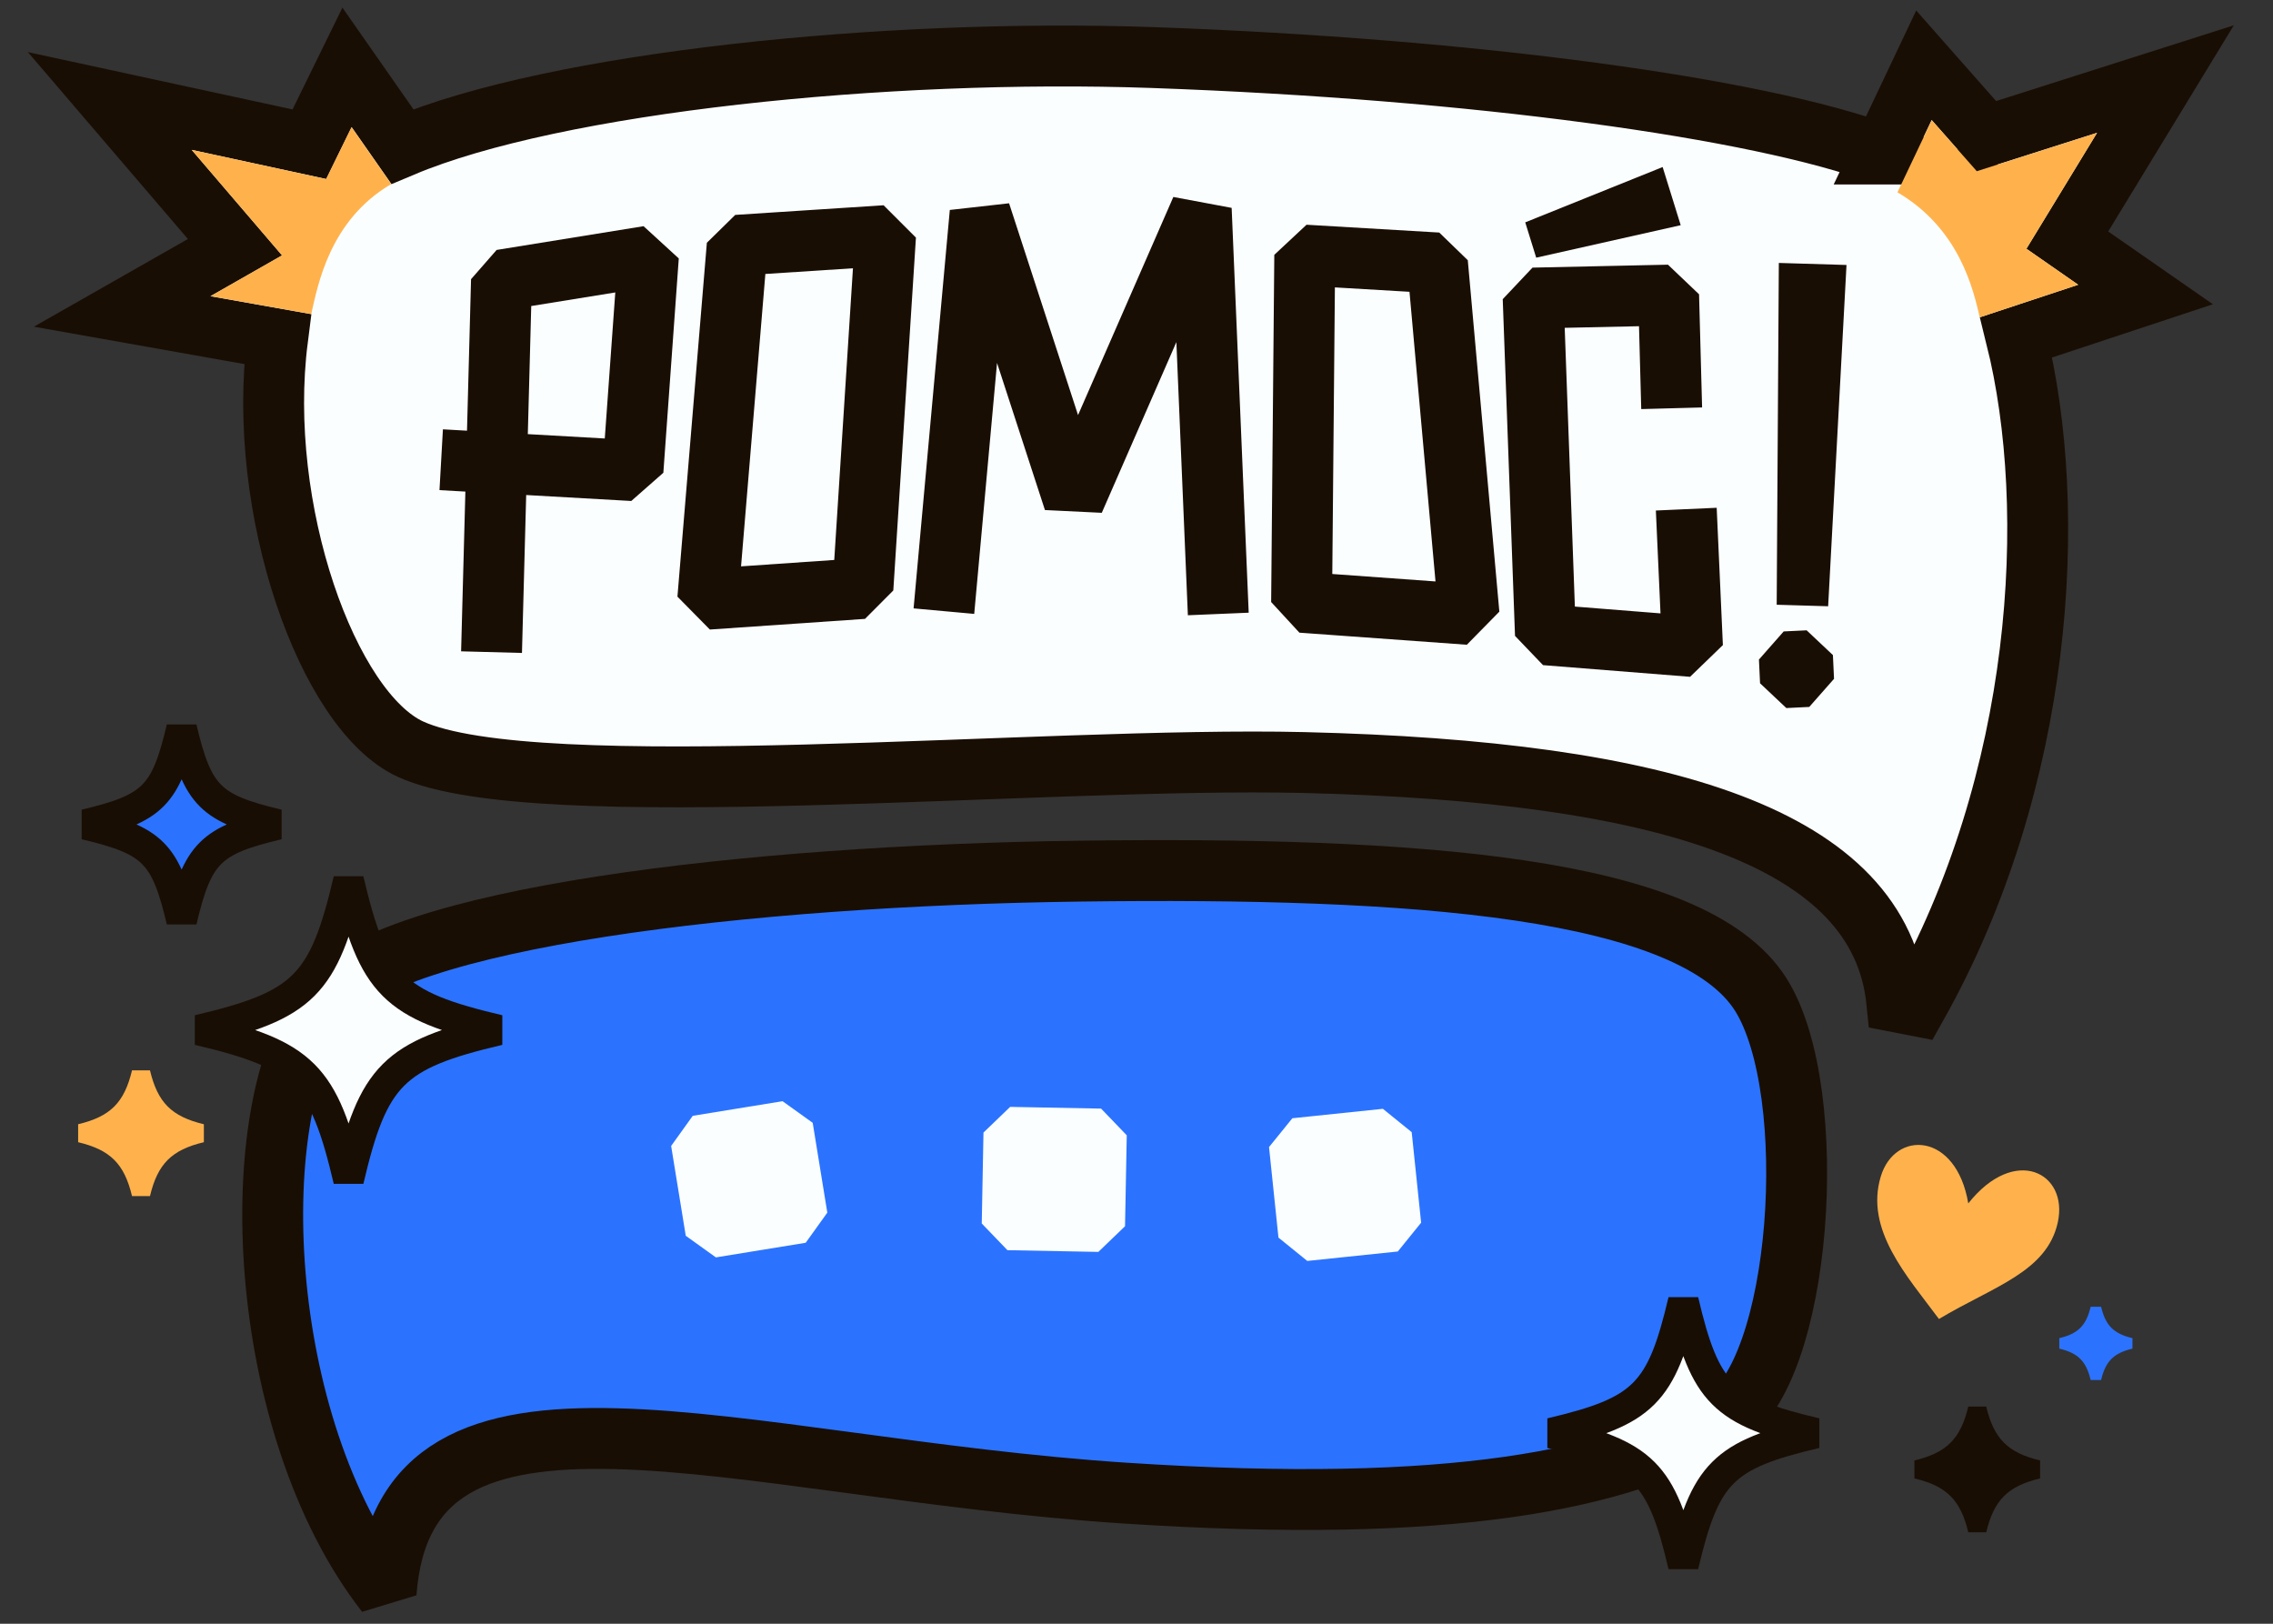
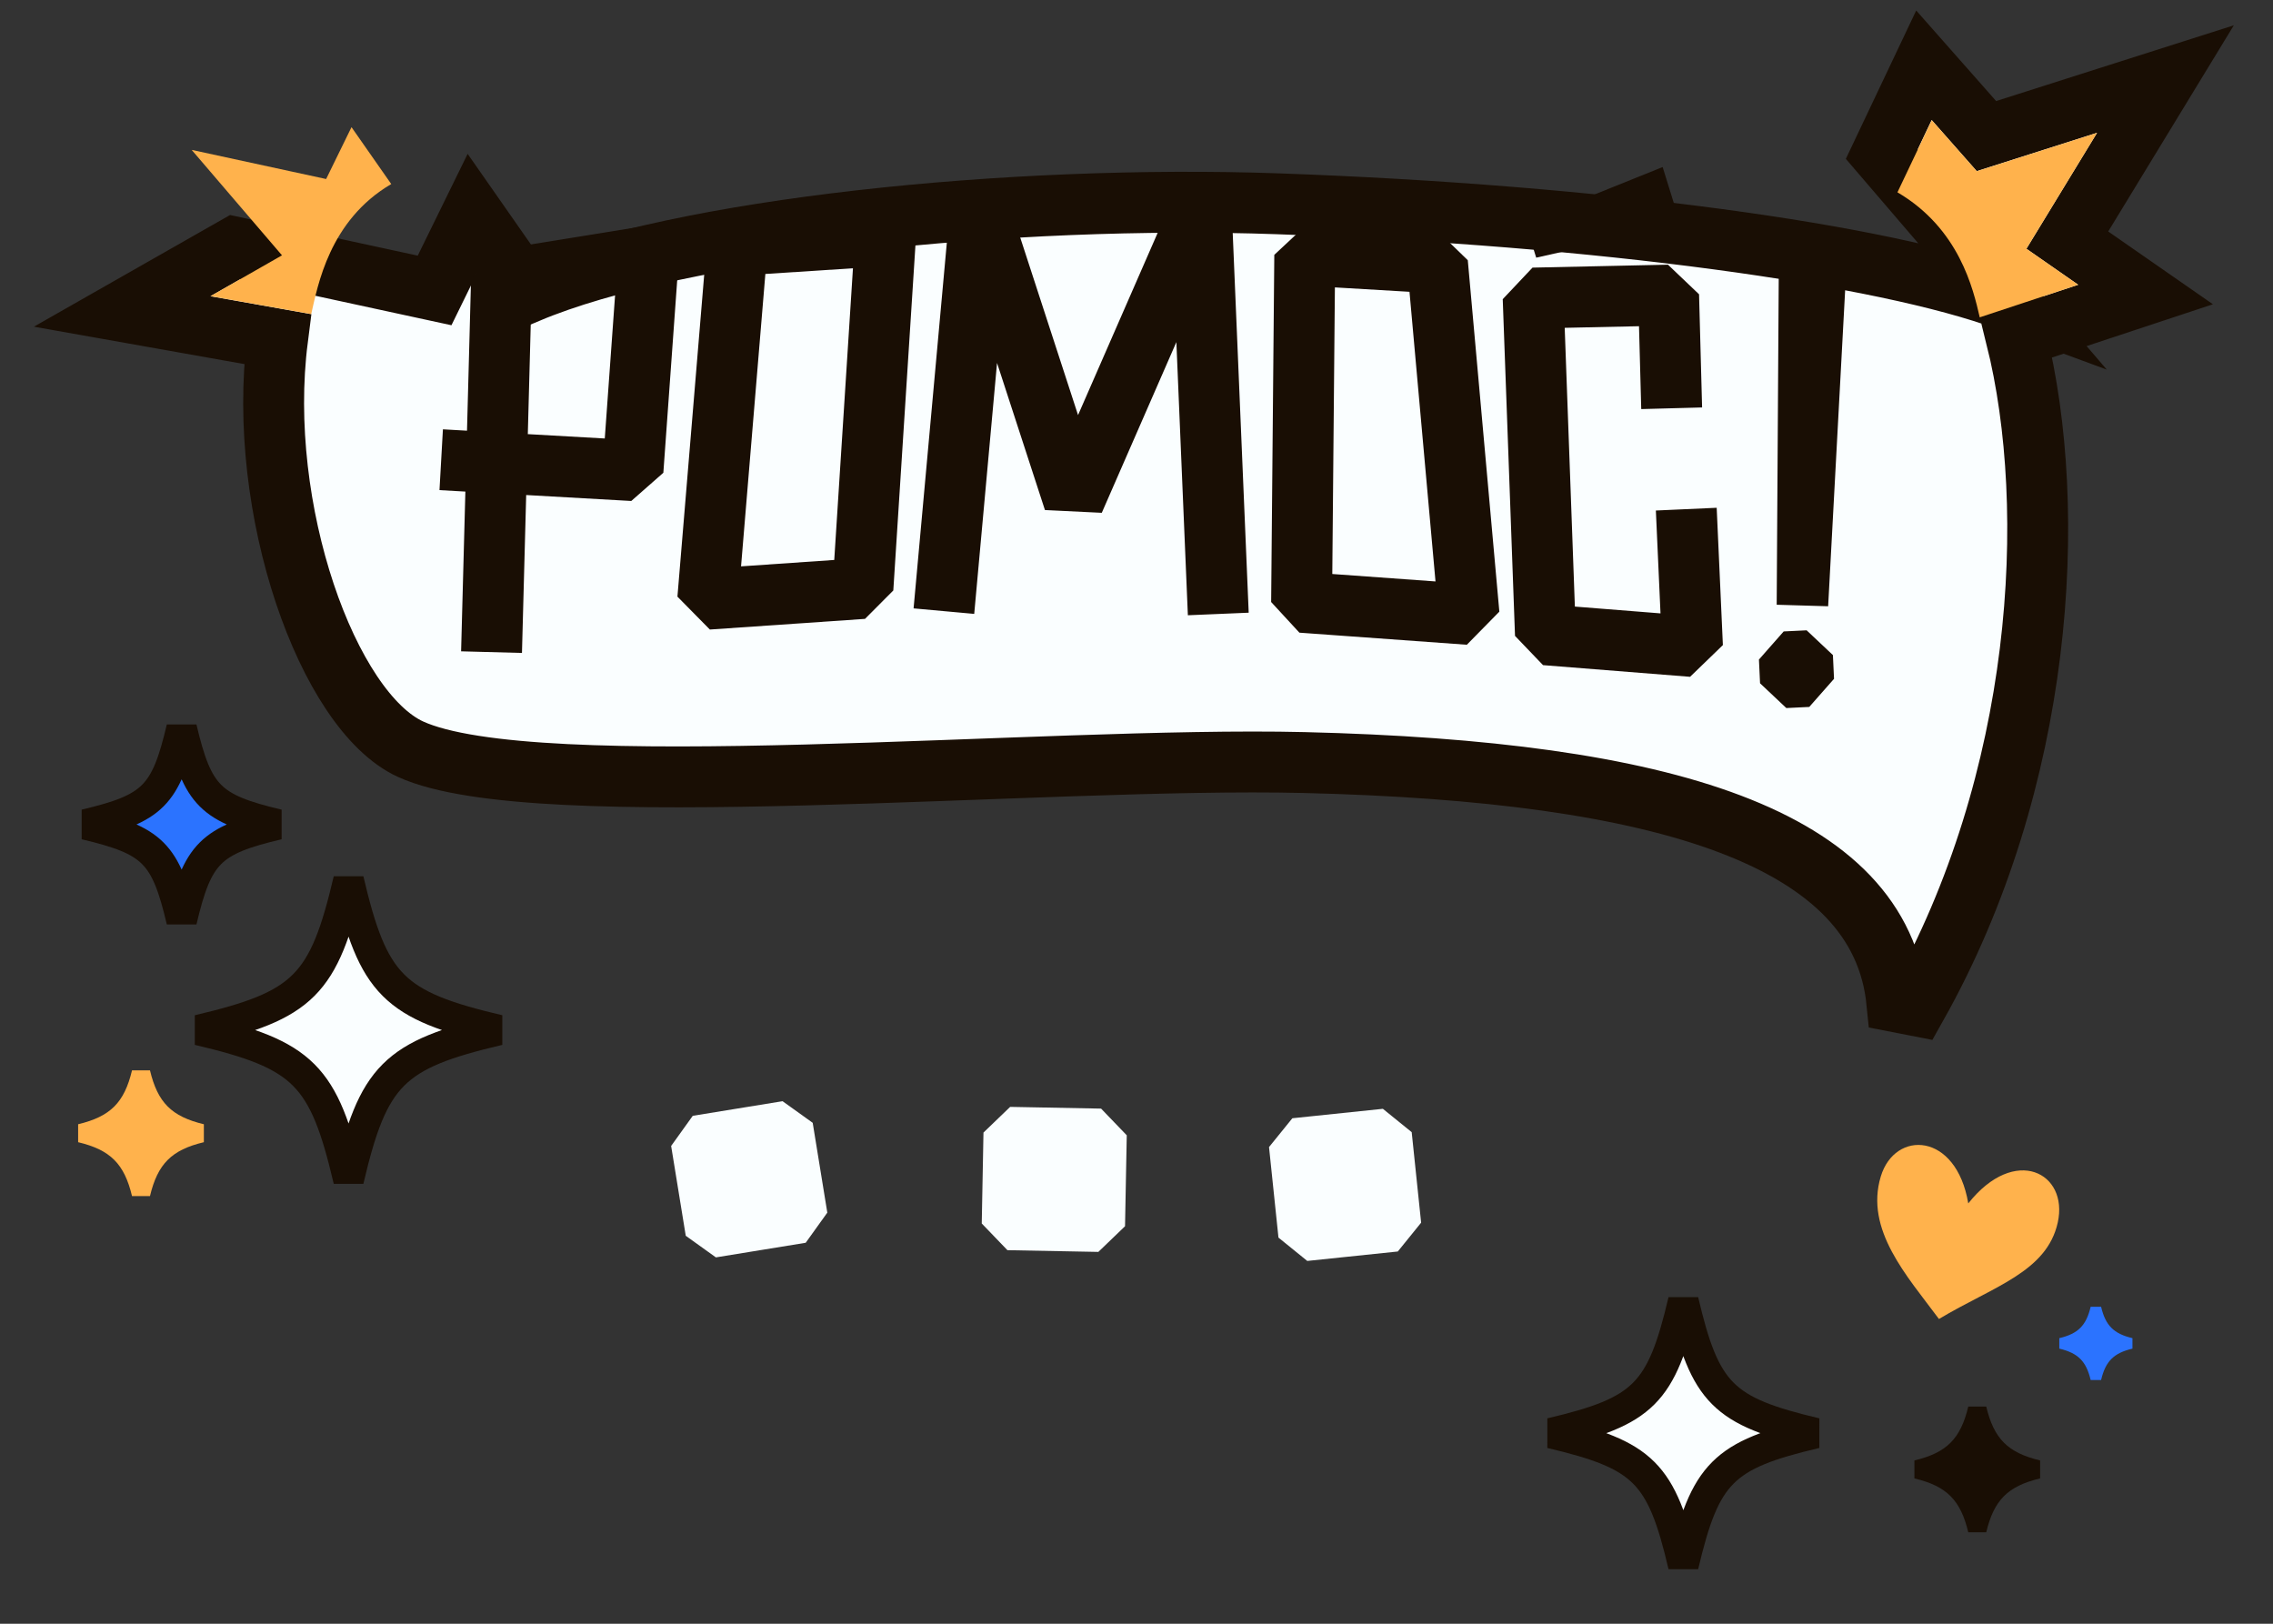
<svg xmlns="http://www.w3.org/2000/svg" id="Layer_1" data-name="Layer 1" viewBox="0 0 224 160">
  <rect x="0" y="0" width="224" height="160" fill="#333333" stroke="none" />
  <defs>
    <style>.cls-1{fill:none}.cls-1,.cls-4{stroke-linejoin:bevel;stroke:#190e04}.cls-1{stroke-width:6px}.cls-4{stroke-width:3px;fill:#fafeff}.cls-8{fill:#190e04}.cls-9{fill:#ffb24c}</style>
  </defs>
-   <path d="m185.45 15.18 4.15-8.75 6.16 6.98 17.64-5.62-9.67 15.87 7.71 5.36-12.75 4.22c4.25 17.07 2.67 43.68-9.81 65.87l-1.95-.38c-1.62-16.17-22.76-22.73-58.42-23.59-25.76-.62-75.74 4.32-88.06-1.32-8.17-3.75-15.23-23.69-13.1-40.41l-15.31-2.72 11.12-6.33L10.82 9.95l19.67 4.26 3.71-7.57 5.45 7.8c15.1-6.36 47.67-9.69 73.92-8.77 31.86 1.13 59.69 4.99 71.9 9.51Z" style="stroke-miterlimit:10;fill:#fafeff;stroke-width:6px;stroke:#190e04" />
-   <path d="M32.01 98.66c6.43-8.21 41.49-12.39 74.38-12.82s60.41 1.44 67.15 12.19c5.98 9.54 4.07 37.39-3.72 41.87-10.28 5.9-26.49 9.35-58.92 7.23-38.6-2.52-71.02-15.07-72.85 9.85-12.9-16.53-14.24-47.86-6.04-58.32Z" style="fill:#2b73ff;stroke-width:6px;stroke:#190e04;stroke-linejoin:bevel" />
+   <path d="m185.45 15.18 4.15-8.75 6.16 6.98 17.64-5.62-9.67 15.87 7.71 5.36-12.75 4.22c4.25 17.07 2.67 43.68-9.81 65.87l-1.95-.38c-1.62-16.17-22.76-22.73-58.42-23.59-25.76-.62-75.74 4.32-88.06-1.32-8.17-3.75-15.23-23.69-13.1-40.41l-15.31-2.72 11.12-6.33l19.67 4.26 3.71-7.57 5.45 7.8c15.1-6.36 47.67-9.69 73.92-8.77 31.86 1.13 59.69 4.99 71.9 9.51Z" style="stroke-miterlimit:10;fill:#fafeff;stroke-width:6px;stroke:#190e04" />
  <path d="m79.4 122.46-8.85 1.44-2.97-2.13-1.44-8.85 2.13-2.97 8.85-1.44 2.97 2.13 1.44 8.85-2.13 2.97Zm28.84.9-8.96-.17-2.53-2.63.17-8.96 2.63-2.53 8.96.17 2.53 2.63-.17 8.96-2.63 2.53Zm29.51-.04-8.92.93-2.84-2.3-.93-8.92 2.3-2.84 8.92-.93 2.84 2.3.93 8.92-2.3 2.84Z" style="fill:#fafeff" />
  <path d="M193.97 118.58c-1.19-7.05-7.23-7.25-8.62-2.66-1.6 5.27 2.61 9.84 5.73 14.05 5.36-3.21 10.63-4.62 11.71-9.51s-4.22-7.68-8.82-1.88Z" class="cls-9" />
  <path d="m48.44 64.26.98-36.67 14.48-2.34-1.52 21.12-18.9-1.07" class="cls-1" />
  <path d="m181.97 26.11-1.81 33.63-5.07-.15.21-33.68 6.67.2z" class="cls-8" />
  <path d="m72.65 24.17-2.9 34.87 15.29-1.05 2.23-34.77-14.62.95zm55.62 35.18.31-34.21 13.08.77 3.11 34.63-16.5-1.19zm-35.25.87 3.57-39.26 9.24 28.37 12.55-28.72 1.68 39.89m44.68-20.27-.3-11.15-13.35.29 1.21 33.18 14.49 1.15-.61-13.53" class="cls-1" />
  <path d="m150.31 21.91 13.54-5.45 1.78 5.73-14.24 3.2-1.08-3.48zm30.43 44.98-2.44 2.77-2.26.11-2.59-2.44-.11-2.34 2.44-2.77 2.26-.11 2.59 2.44.11 2.34Zm20.31 78.79c-3.18.76-4.55 2.13-5.31 5.31h-1.77c-.76-3.18-2.13-4.55-5.31-5.31v-1.77c3.18-.76 4.55-2.13 5.31-5.31h1.77c.76 3.18 2.13 4.55 5.31 5.31v1.77Z" class="cls-8" />
  <path d="M20.09 112.55c-3.18.76-4.55 2.13-5.31 5.31h-1.77c-.76-3.18-2.13-4.55-5.31-5.31v-1.77c3.18-.76 4.55-2.13 5.31-5.31h1.77c.76 3.18 2.13 4.55 5.31 5.31v1.77Z" class="cls-9" />
  <path d="M178.95 141.22c-9.16 2.15-10.9 3.9-13.06 13.06-2.15-9.16-3.9-10.9-13.06-13.06 9.16-2.15 10.9-3.9 13.06-13.06 2.15 9.16 3.9 10.9 13.06 13.06Z" class="cls-4" />
  <path d="M27.41 81.24c-6.67 1.57-7.94 2.84-9.51 9.51-1.57-6.67-2.84-7.94-9.51-9.51 6.67-1.57 7.94-2.84 9.51-9.51 1.57 6.67 2.84 7.94 9.51 9.51Z" style="stroke-width:3px;fill:#2b73ff;stroke:#190e04;stroke-linejoin:bevel" />
  <path d="M49.16 101.5c-10.39 2.44-12.37 4.42-14.81 14.81-2.44-10.39-4.42-12.37-14.81-14.81 10.39-2.44 12.37-4.42 14.81-14.81 2.44 10.39 4.42 12.37 14.81 14.81Z" class="cls-4" />
  <path d="M210.15 132.89c-1.85.44-2.65 1.24-3.09 3.09h-1.03c-.44-1.85-1.24-2.65-3.09-3.09v-1.03c1.85-.44 2.65-1.24 3.09-3.09h1.03c.44 1.85 1.24 2.65 3.09 3.09v1.03Z" style="fill:#2b73ff" />
  <path d="m186.99 18.95 3.38-7.11 4.44 5.03 11.85-3.78-6.96 11.42 5.1 3.55-9.7 3.21c-.64-2.77-2-8.73-8.11-12.32Zm-148.43-.81-3.92-5.61-2.5 5.11-13.25-2.87 8.9 10.39-7.04 4.02 9.92 1.77c.64-2.77 1.77-9.23 7.88-12.81Z" class="cls-9" />
</svg>